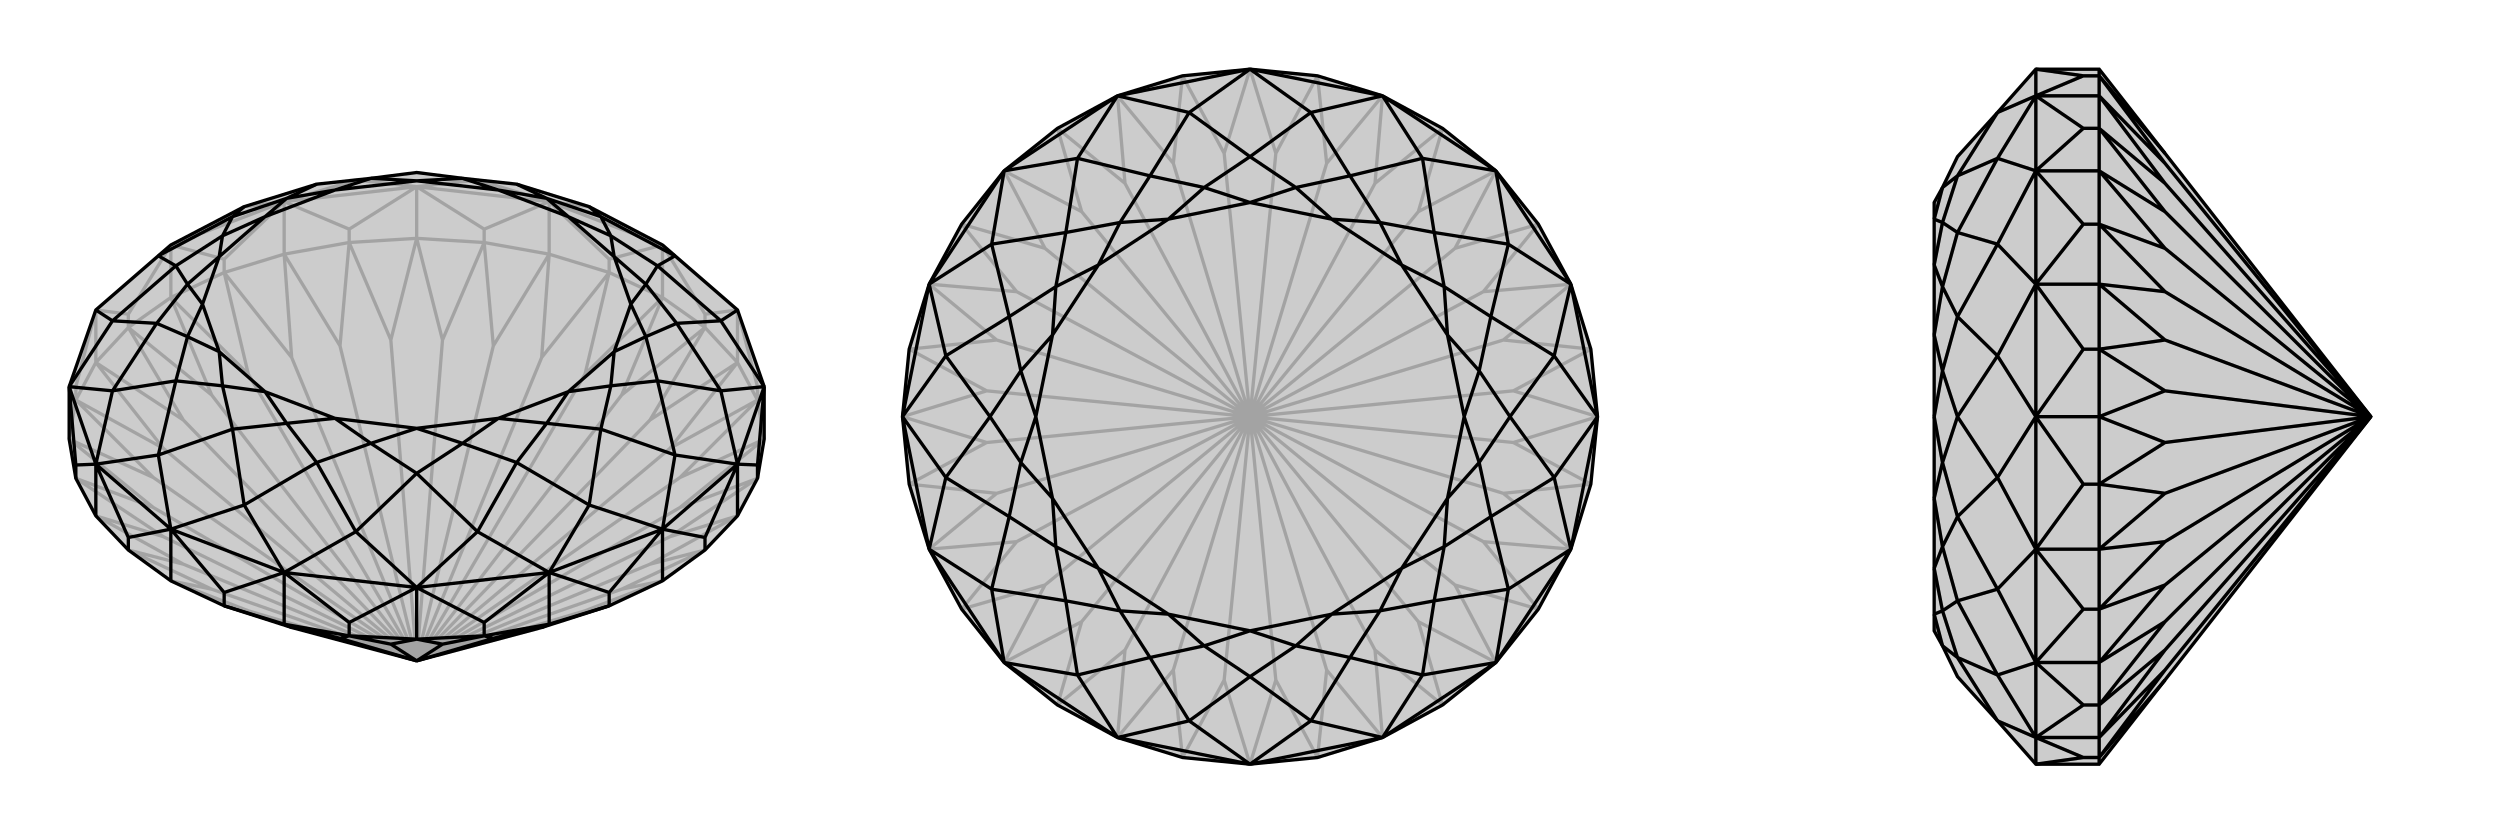
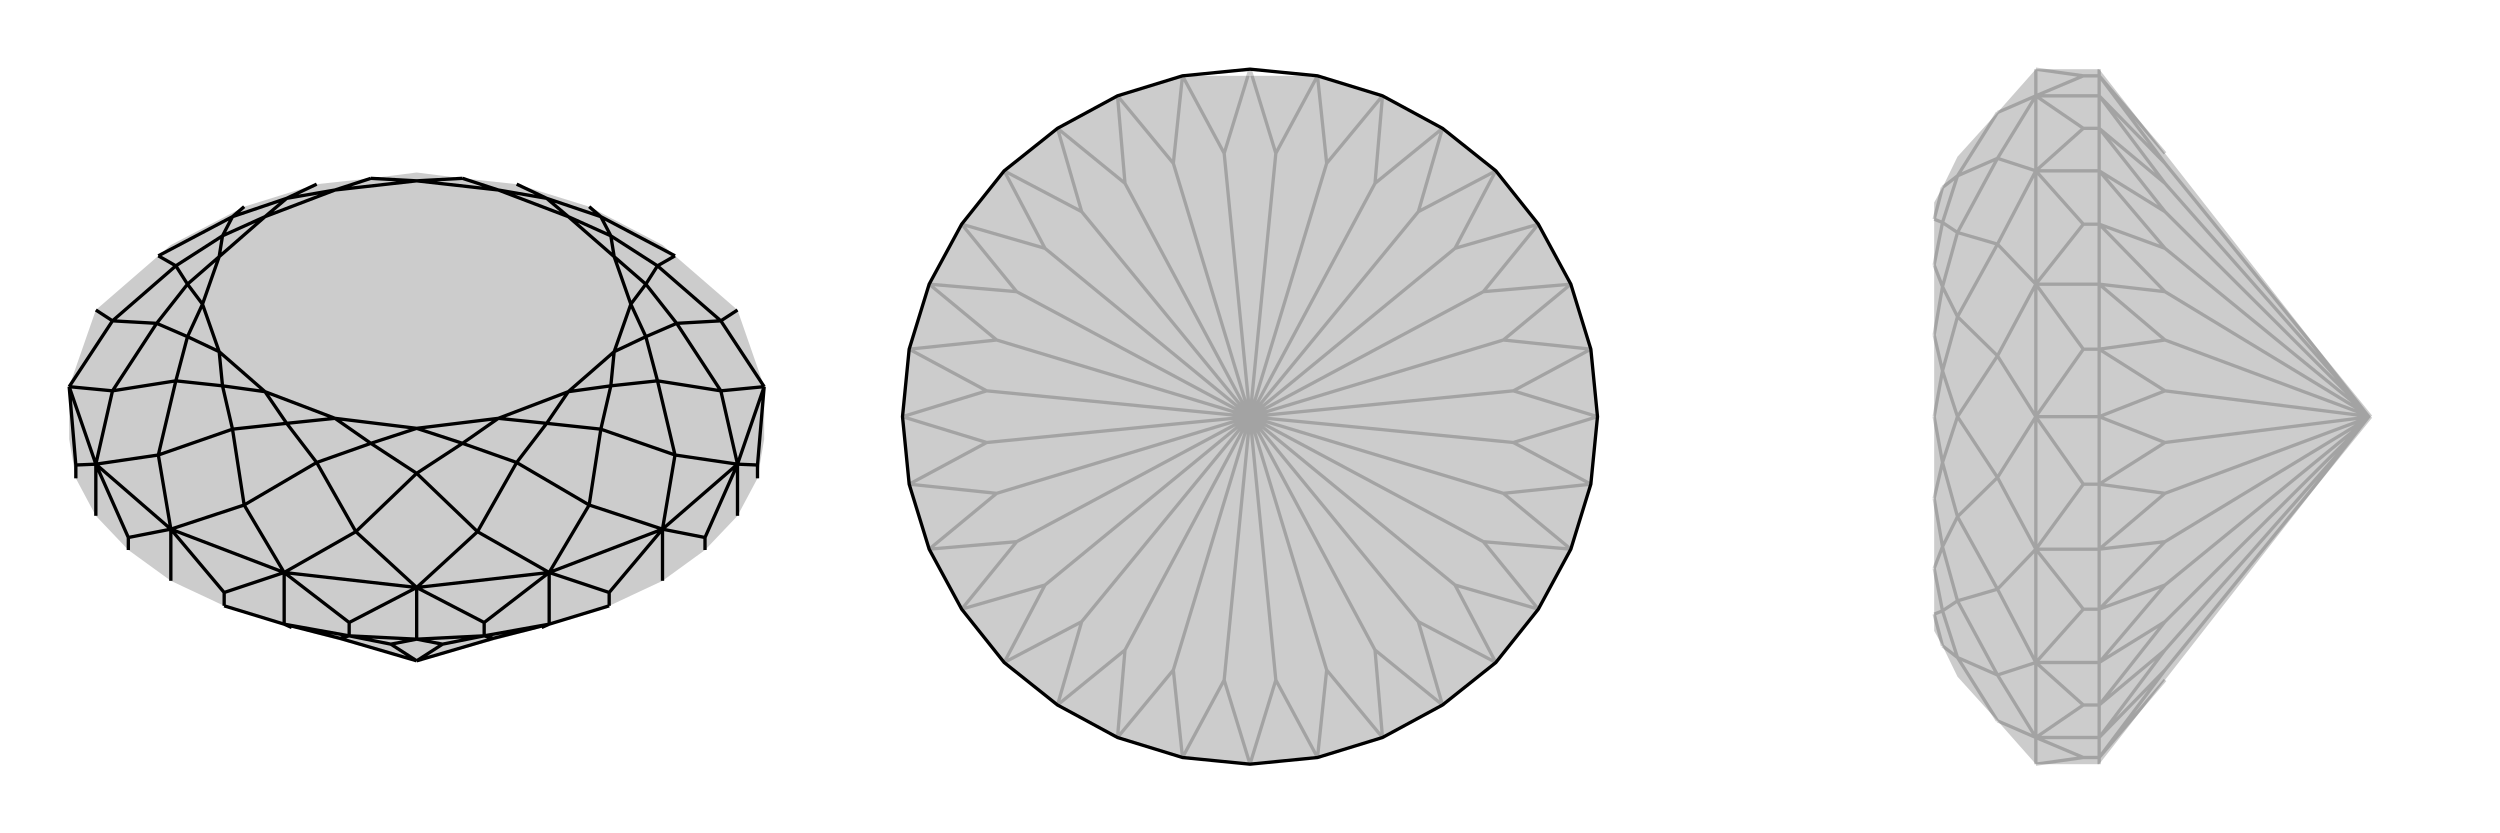
<svg xmlns="http://www.w3.org/2000/svg" viewBox="0 0 3000 1000">
  <g stroke="currentColor" stroke-width="4" fill="none" transform="translate(0 11)">
    <path fill="currentColor" stroke="none" fill-opacity=".2" d="M380,210L445,203L500,196L555,203L620,210L707,237L795,283L810,296L885,361L917,453L917,516L909,563L885,608L846,649L795,686L731,716L650,742L500,782L350,742L269,716L205,686L154,649L115,608L91,563L83,516L83,453L115,361L190,296L205,283L293,237z" />
-     <path stroke-opacity=".2" d="M115,361L205,283M205,283L341,231M341,231L500,213M500,213L659,231M795,283L659,231M795,283L885,361M293,237L341,231M427,205L341,231M427,205L500,213M573,205L500,213M573,205L659,231M707,237L659,231M795,283L846,366M885,361L846,366M846,366L846,382M885,361L909,453M885,361L885,424M917,453L909,453M909,453L909,469M83,453L91,453M115,361L91,453M91,453L91,469M115,361L154,366M115,361L115,424M205,283L154,366M154,366L154,382M205,283L269,300M205,283L205,346M341,231L269,300M269,300L269,316M341,231L419,264M341,231L341,294M500,213L419,264M419,264L419,280M500,213L581,264M500,213L500,275M659,231L581,264M581,264L581,280M659,231L731,300M659,231L659,294M795,283L731,300M795,283L795,346M731,300L731,316M795,346L731,316M731,316L659,294M659,294L581,280M581,280L500,275M500,275L419,280M419,280L341,294M341,294L269,316M269,316L205,346M205,346L154,382M154,382L115,424M115,424L91,469M91,469L83,516M917,516L909,469M909,469L885,424M885,424L846,382M795,346L846,382M795,346L702,438M795,346L746,463M731,316L702,438M731,316L650,418M702,438L500,782M659,294L650,418M659,294L592,404M650,418L500,782M581,280L592,404M581,280L531,397M500,782L592,404M500,275L531,397M500,275L469,397M500,782L531,397M419,280L469,397M419,280L408,404M500,782L469,397M341,294L408,404M341,294L350,418M500,782L408,404M269,316L350,418M269,316L298,438M500,782L350,418M205,346L298,438M205,346L254,463M500,782L298,438M154,382L254,463M154,382L220,493M500,782L254,463M115,424L220,493M115,424L196,527M500,782L220,493M91,469L196,527M91,469L184,562M500,782L196,527M83,516L184,562M83,516L184,598M500,782L184,562M91,563L184,598M91,563L196,633M500,782L184,598M115,608L196,633M115,608L220,666M500,782L196,633M154,649L220,666M154,649L254,696M500,782L220,666M205,686L254,696M205,686L298,722M500,782L254,696M269,716L298,722M500,782L298,722M731,716L702,722M795,686L702,722M795,686L746,696M500,782L702,722M846,649L746,696M846,649L780,666M500,782L746,696M885,608L780,666M885,608L804,633M500,782L780,666M909,563L804,633M909,563L816,598M500,782L804,633M917,516L816,598M917,516L816,562M500,782L816,598M909,469L816,562M909,469L804,527M500,782L816,562M885,424L804,527M885,424L780,493M500,782L804,527M846,382L780,493M846,382L746,463M500,782L746,463M500,782L780,493" />
-     <path d="M380,210L445,203L500,196L555,203L620,210L707,237L795,283L810,296L885,361L917,453L917,516L909,563L885,608L846,649L795,686L731,716L650,742L500,782L350,742L269,716L205,686L154,649L115,608L91,563L83,516L83,453L115,361L190,296L205,283L293,237z" />
    <path d="M205,624L115,546M115,546L83,453M917,453L885,546M885,546L795,624M795,624L659,676M659,676L500,694M500,694L341,676M341,676L205,624M190,535L205,624M293,595L205,624M190,535L115,546M135,458L115,546M135,458L83,453M135,374L83,453M135,374L115,361M865,374L885,361M865,374L917,453M865,458L917,453M865,458L885,546M810,535L885,546M810,535L795,624M707,595L795,624M707,595L659,676M573,627L659,676M573,627L500,694M427,627L500,694M427,627L341,676M293,595L341,676M190,535L279,504M190,535L211,446M135,458L211,446M135,458L188,377M135,374L188,377M135,374L211,308M190,296L211,308M190,296L279,249M293,237L279,249M707,237L721,249M810,296L721,249M810,296L789,308M865,374L789,308M865,374L812,377M865,458L812,377M865,458L789,446M810,535L789,446M810,535L721,504M707,595L721,504M707,595L620,544M573,627L620,544M573,627L500,557M427,627L500,557M427,627L380,544M293,595L279,504M293,595L380,544M279,504L267,452M279,504L344,497M211,446L267,452M211,446L225,393M188,377L225,393M188,377L225,330M211,308L225,330M211,308L267,272M279,249L267,272M279,249L344,227M380,210L344,227M620,210L656,227M721,249L656,227M721,249L733,272M789,308L733,272M789,308L775,330M812,377L775,330M812,377L775,393M789,446L775,393M789,446L733,452M721,504L733,452M721,504L656,497M620,544L656,497M620,544L555,521M500,557L555,521M500,557L445,521M380,544L445,521M380,544L344,497M267,452L318,459M267,452L263,411M225,393L263,411M225,393L243,354M225,330L243,354M225,330L263,297M267,272L263,297M267,272L318,249M344,227L318,249M344,227L402,217M445,203L402,217M445,203L500,206M555,203L500,206M555,203L598,217M656,227L598,217M656,227L682,249M733,272L682,249M733,272L737,297M775,330L737,297M775,330L757,354M775,393L757,354M775,393L737,411M733,452L737,411M733,452L682,459M656,497L682,459M656,497L598,491M555,521L598,491M555,521L500,503M445,521L500,503M445,521L402,491M344,497L318,459M344,497L402,491M263,411L318,459M263,411L243,354M243,354L263,297M263,297L318,249M318,249L402,217M402,217L500,206M500,206L598,217M598,217L682,249M682,249L737,297M737,297L757,354M757,354L737,411M737,411L682,459M682,459L598,491M598,491L500,503M500,503L402,491M318,459L402,491M917,453L909,547M885,546L909,547M909,547L909,563M885,546L846,634M885,546L885,608M795,624L846,634M846,634L846,649M795,624L731,700M795,624L795,686M659,676L731,700M731,700L731,716M659,676L581,736M659,676L659,738M500,694L581,736M581,736L581,752M500,694L419,736M500,694L500,756M341,676L419,736M419,736L419,752M341,676L269,700M341,676L341,738M205,624L269,700M269,700L269,716M205,624L154,634M205,624L205,686M115,546L154,634M154,634L154,649M115,546L91,547M115,546L115,608M83,453L91,547M91,547L91,563M269,716L341,738M341,738L419,752M419,752L500,756M500,756L581,752M581,752L659,738M659,738L731,716M341,738L350,742M341,738L408,755M419,752L408,755M419,752L469,762M500,782L408,755M500,756L469,762M500,756L531,762M500,782L469,762M581,752L531,762M581,752L592,755M500,782L531,762M659,738L592,755M659,738L650,742M500,782L592,755" />
  </g>
  <g stroke="currentColor" stroke-width="4" fill="none" transform="translate(1000 0)">
-     <path fill="currentColor" stroke="none" fill-opacity=".2" d="M581,91L659,115L731,154L795,205L846,269L885,341L909,419L917,500L909,581L885,659L846,731L795,795L731,846L659,885L581,909L500,917L419,909L341,885L269,846L205,795L154,731L115,659L91,581L83,500L91,419L115,341L154,269L205,205L269,154L341,115L419,91L500,83z" />
+     <path fill="currentColor" stroke="none" fill-opacity=".2" d="M581,91L659,115L731,154L795,205L846,269L885,341L909,419L917,500L909,581L885,659L846,731L795,795L731,846L659,885L581,909L500,917L419,909L341,885L269,846L205,795L154,731L115,659L91,581L83,500L91,419L115,341L154,269L205,205L269,154L341,115L419,91z" />
    <path stroke-opacity=".2" d="M500,83L469,184M500,83L531,184M419,91L469,184M419,91L408,196M469,184L500,500M341,115L408,196M341,115L350,220M408,196L500,500M269,154L350,220M269,154L298,254M500,500L350,220M205,205L298,254M205,205L254,298M500,500L298,254M154,269L254,298M154,269L220,350M500,500L254,298M115,341L220,350M115,341L196,408M500,500L220,350M91,419L196,408M91,419L184,469M500,500L196,408M83,500L184,469M83,500L184,531M500,500L184,469M91,581L184,531M91,581L196,592M500,500L184,531M115,659L196,592M115,659L220,650M500,500L196,592M154,731L220,650M154,731L254,702M500,500L220,650M205,795L254,702M205,795L298,746M500,500L254,702M269,846L298,746M269,846L350,780M500,500L298,746M341,885L350,780M341,885L408,804M500,500L350,780M419,909L408,804M419,909L469,816M500,500L408,804M500,917L469,816M500,917L531,816M500,500L469,816M581,909L531,816M581,909L592,804M500,500L531,816M659,885L592,804M659,885L650,780M500,500L592,804M731,846L650,780M731,846L702,746M500,500L650,780M795,795L702,746M795,795L746,702M500,500L702,746M846,731L746,702M846,731L780,650M500,500L746,702M885,659L780,650M885,659L804,592M500,500L780,650M909,581L804,592M909,581L816,531M500,500L804,592M917,500L816,531M917,500L816,469M500,500L816,531M909,419L816,469M909,419L804,408M500,500L816,469M885,341L804,408M885,341L780,350M500,500L804,408M846,269L780,350M846,269L746,298M500,500L780,350M795,205L746,298M795,205L702,254M500,500L746,298M731,154L702,254M731,154L650,220M500,500L702,254M659,115L650,220M659,115L592,196M500,500L650,220M581,91L592,196M581,91L531,184M500,500L531,184M500,500L592,196" />
    <path d="M581,91L659,115L731,154L795,205L846,269L885,341L909,419L917,500L909,581L885,659L846,731L795,795L731,846L659,885L581,909L500,917L419,909L341,885L269,846L205,795L154,731L115,659L91,581L83,500L91,419L115,341L154,269L205,205L269,154L341,115L419,91L500,83z" />
-     <path d="M500,917L341,885M341,885L205,795M205,795L115,659M115,659L83,500M83,500L115,341M115,341L205,205M205,205L341,115M500,83L341,115M500,83L659,115M659,115L795,205M795,205L885,341M885,341L917,500M917,500L885,659M885,659L795,795M795,795L659,885M659,885L500,917M427,865L500,917M573,865L500,917M427,865L341,885M293,810L341,885M293,810L205,795M190,707L205,795M190,707L115,659M135,573L115,659M135,573L83,500M135,427L83,500M135,427L115,341M190,293L115,341M190,293L205,205M293,190L205,205M293,190L341,115M427,135L341,115M427,135L500,83M573,135L500,83M573,135L659,115M707,190L659,115M707,190L795,205M810,293L795,205M810,293L885,341M865,427L885,341M865,427L917,500M865,573L917,500M865,573L885,659M810,707L885,659M810,707L795,795M707,810L795,795M707,810L659,885M573,865L659,885M427,865L500,812M427,865L380,789M293,810L380,789M293,810L279,721M190,707L279,721M190,707L211,620M135,573L211,620M135,573L188,500M135,427L188,500M135,427L211,380M190,293L211,380M190,293L279,279M293,190L279,279M293,190L380,211M427,135L380,211M427,135L500,188M573,135L500,188M573,135L620,211M707,190L620,211M707,190L721,279M810,293L721,279M810,293L789,380M865,427L789,380M865,427L812,500M865,573L812,500M865,573L789,620M810,707L789,620M810,707L721,721M707,810L721,721M707,810L620,789M573,865L500,812M573,865L620,789M500,812L445,775M500,812L555,775M380,789L445,775M380,789L344,733M279,721L344,733M279,721L267,656M211,620L267,656M211,620L225,555M188,500L225,555M188,500L225,445M211,380L225,445M211,380L267,344M279,279L267,344M279,279L344,267M380,211L344,267M380,211L445,225M500,188L445,225M500,188L555,225M620,211L555,225M620,211L656,267M721,279L656,267M721,279L733,344M789,380L733,344M789,380L775,445M812,500L775,445M812,500L775,555M789,620L775,555M789,620L733,656M721,721L733,656M721,721L656,733M620,789L656,733M620,789L555,775M445,775L500,757M445,775L402,737M344,733L402,737M344,733L318,682M267,656L318,682M267,656L263,598M225,555L263,598M225,555L243,500M225,445L243,500M225,445L263,402M267,344L263,402M267,344L318,318M344,267L318,318M344,267L402,263M445,225L402,263M445,225L500,243M555,225L500,243M555,225L598,263M656,267L598,263M656,267L682,318M733,344L682,318M733,344L737,402M775,445L737,402M775,445L757,500M775,555L757,500M775,555L737,598M733,656L737,598M733,656L682,682M656,733L682,682M656,733L598,737M555,775L500,757M555,775L598,737M402,737L500,757M402,737L318,682M318,682L263,598M263,598L243,500M243,500L263,402M263,402L318,318M318,318L402,263M402,263L500,243M500,243L598,263M598,263L682,318M682,318L737,402M737,402L757,500M757,500L737,598M737,598L682,682M682,682L598,737M500,757L598,737" />
  </g>
  <g stroke="currentColor" stroke-width="4" fill="none" transform="translate(2000 0)">
    <path fill="currentColor" stroke="none" fill-opacity=".2" d="M349,188L331,225L321,243L321,263L321,318L321,402L321,500L321,598L321,682L321,737L321,757L331,775L349,812L397,865L443,917L519,917L598,816L845,500L598,184L519,83L443,83L397,135z" />
    <path stroke-opacity=".2" d="M443,917L443,885M443,885L443,795M443,795L443,659M443,659L443,500M443,500L443,341M443,341L443,205M443,205L443,115M443,83L443,115M397,865L443,885M397,810L443,885M397,810L443,795M397,707L443,795M397,707L443,659M397,573L443,659M397,573L443,500M397,427L443,500M397,427L443,341M397,293L443,341M397,293L443,205M397,190L443,205M397,190L443,115M397,135L443,115M397,865L349,789M397,810L349,789M397,810L349,721M397,707L349,721M397,707L349,620M397,573L349,620M397,573L349,500M397,427L349,500M397,427L349,380M397,293L349,380M397,293L349,279M397,190L349,279M397,190L349,211M397,135L349,211M349,789L331,775M349,789L331,733M349,721L331,733M349,721L331,656M349,620L331,656M349,620L331,555M349,500L331,555M349,500L331,445M349,380L331,445M349,380L331,344M349,279L331,344M349,279L331,267M349,211L331,267M349,211L331,225M331,775L321,737M331,733L321,737M331,733L321,682M331,656L321,682M331,656L321,598M331,555L321,598M331,555L321,500M331,445L321,500M331,445L321,402M331,344L321,402M331,344L321,318M331,267L321,318M331,267L321,263M331,225L321,263M443,917L500,909M443,885L500,909M500,909L519,909M443,885L500,846M443,885L519,885M443,795L500,846M500,846L519,846M443,795L500,731M443,795L519,795M443,659L500,731M500,731L519,731M443,659L500,581M443,659L519,659M443,500L500,581M500,581L519,581M443,500L500,419M443,500L519,500M443,341L500,419M500,419L519,419M443,341L500,269M443,341L519,341M443,205L500,269M500,269L519,269M443,205L500,154M443,205L519,205M443,115L500,154M500,154L519,154M443,115L500,91M443,115L519,115M443,83L500,91M500,91L519,91M519,83L519,91M519,91L519,115M519,115L519,154M519,154L519,205M519,205L519,269M519,269L519,341M519,341L519,419M519,419L519,500M519,500L519,581M519,581L519,659M519,659L519,731M519,731L519,795M519,795L519,846M519,846L519,885M519,885L519,909M519,909L519,917M519,91L598,184M519,91L598,196M519,115L598,196M519,115L598,220M598,196L845,500M519,154L598,220M519,154L598,254M845,500L598,220M519,205L598,254M519,205L598,298M845,500L598,254M519,269L598,298M519,269L598,350M845,500L598,298M519,341L598,350M519,341L598,408M845,500L598,350M519,419L598,408M519,419L598,469M845,500L598,408M519,500L598,469M519,500L598,531M845,500L598,469M519,581L598,531M519,581L598,592M845,500L598,531M519,659L598,592M519,659L598,650M845,500L598,592M519,731L598,650M519,731L598,702M845,500L598,650M519,795L598,702M519,795L598,746M845,500L598,702M519,846L598,746M519,846L598,780M845,500L598,746M519,885L598,780M519,885L598,804M845,500L598,780M519,909L598,804M519,909L598,816M845,500L598,804" />
-     <path d="M349,188L331,225L321,243L321,263L321,318L321,402L321,500L321,598L321,682L321,737L321,757L331,775L349,812L397,865L443,917L519,917L598,816L845,500L598,184L519,83L443,83L397,135z" />
-     <path d="M443,83L443,115M443,115L443,205M443,205L443,341M443,341L443,500M443,500L443,659M443,659L443,795M443,795L443,885M443,885L443,917M397,135L443,115M397,190L443,115M397,190L443,205M397,293L443,205M397,293L443,341M397,427L443,341M397,427L443,500M397,573L443,500M397,573L443,659M397,707L443,659M397,707L443,795M397,810L443,795M397,810L443,885M397,865L443,885M397,135L349,211M397,190L349,211M397,190L349,279M397,293L349,279M397,293L349,380M397,427L349,380M397,427L349,500M397,573L349,500M397,573L349,620M397,707L349,620M397,707L349,721M397,810L349,721M397,810L349,789M397,865L349,789M349,211L331,225M349,211L331,267M349,279L331,267M349,279L331,344M349,380L331,344M349,380L331,445M349,500L331,445M349,500L331,555M349,620L331,555M349,620L331,656M349,721L331,656M349,721L331,733M349,789L331,733M349,789L331,775M331,225L321,263M331,267L321,263M331,267L321,318M331,344L321,318M331,344L321,402M331,445L321,402M331,445L321,500M331,555L321,500M331,555L321,598M331,656L321,598M331,656L321,682M331,733L321,682M331,733L321,737M331,775L321,737M443,83L500,91M443,115L500,91M500,91L519,91M443,115L500,154M443,115L519,115M443,205L500,154M500,154L519,154M443,205L500,269M443,205L519,205M443,341L500,269M500,269L519,269M443,341L500,419M443,341L519,341M443,500L500,419M500,419L519,419M443,500L500,581M443,500L519,500M443,659L500,581M500,581L519,581M443,659L500,731M443,659L519,659M443,795L500,731M500,731L519,731M443,795L500,846M443,795L519,795M443,885L500,846M500,846L519,846M443,885L500,909M443,885L519,885M443,917L500,909M500,909L519,909M519,917L519,909M519,909L519,885M519,885L519,846M519,846L519,795M519,795L519,731M519,731L519,659M519,659L519,581M519,581L519,500M519,500L519,419M519,419L519,341M519,341L519,269M519,269L519,205M519,205L519,154M519,154L519,115M519,115L519,91M519,83L519,91M519,909L598,816M519,909L598,804M519,885L598,804M519,885L598,780M845,500L598,804M519,846L598,780M519,846L598,746M845,500L598,780M519,795L598,746M519,795L598,702M845,500L598,746M519,731L598,702M519,731L598,650M845,500L598,702M519,659L598,650M519,659L598,592M845,500L598,650M519,581L598,592M519,581L598,531M845,500L598,592M519,500L598,531M519,500L598,469M845,500L598,531M519,419L598,469M519,419L598,408M845,500L598,469M519,341L598,408M519,341L598,350M845,500L598,408M519,269L598,350M519,269L598,298M845,500L598,350M519,205L598,298M519,205L598,254M845,500L598,298M519,154L598,254M519,154L598,220M845,500L598,254M519,115L598,220M519,115L598,196M845,500L598,220M519,91L598,196M519,91L598,184M845,500L598,196" />
  </g>
</svg>